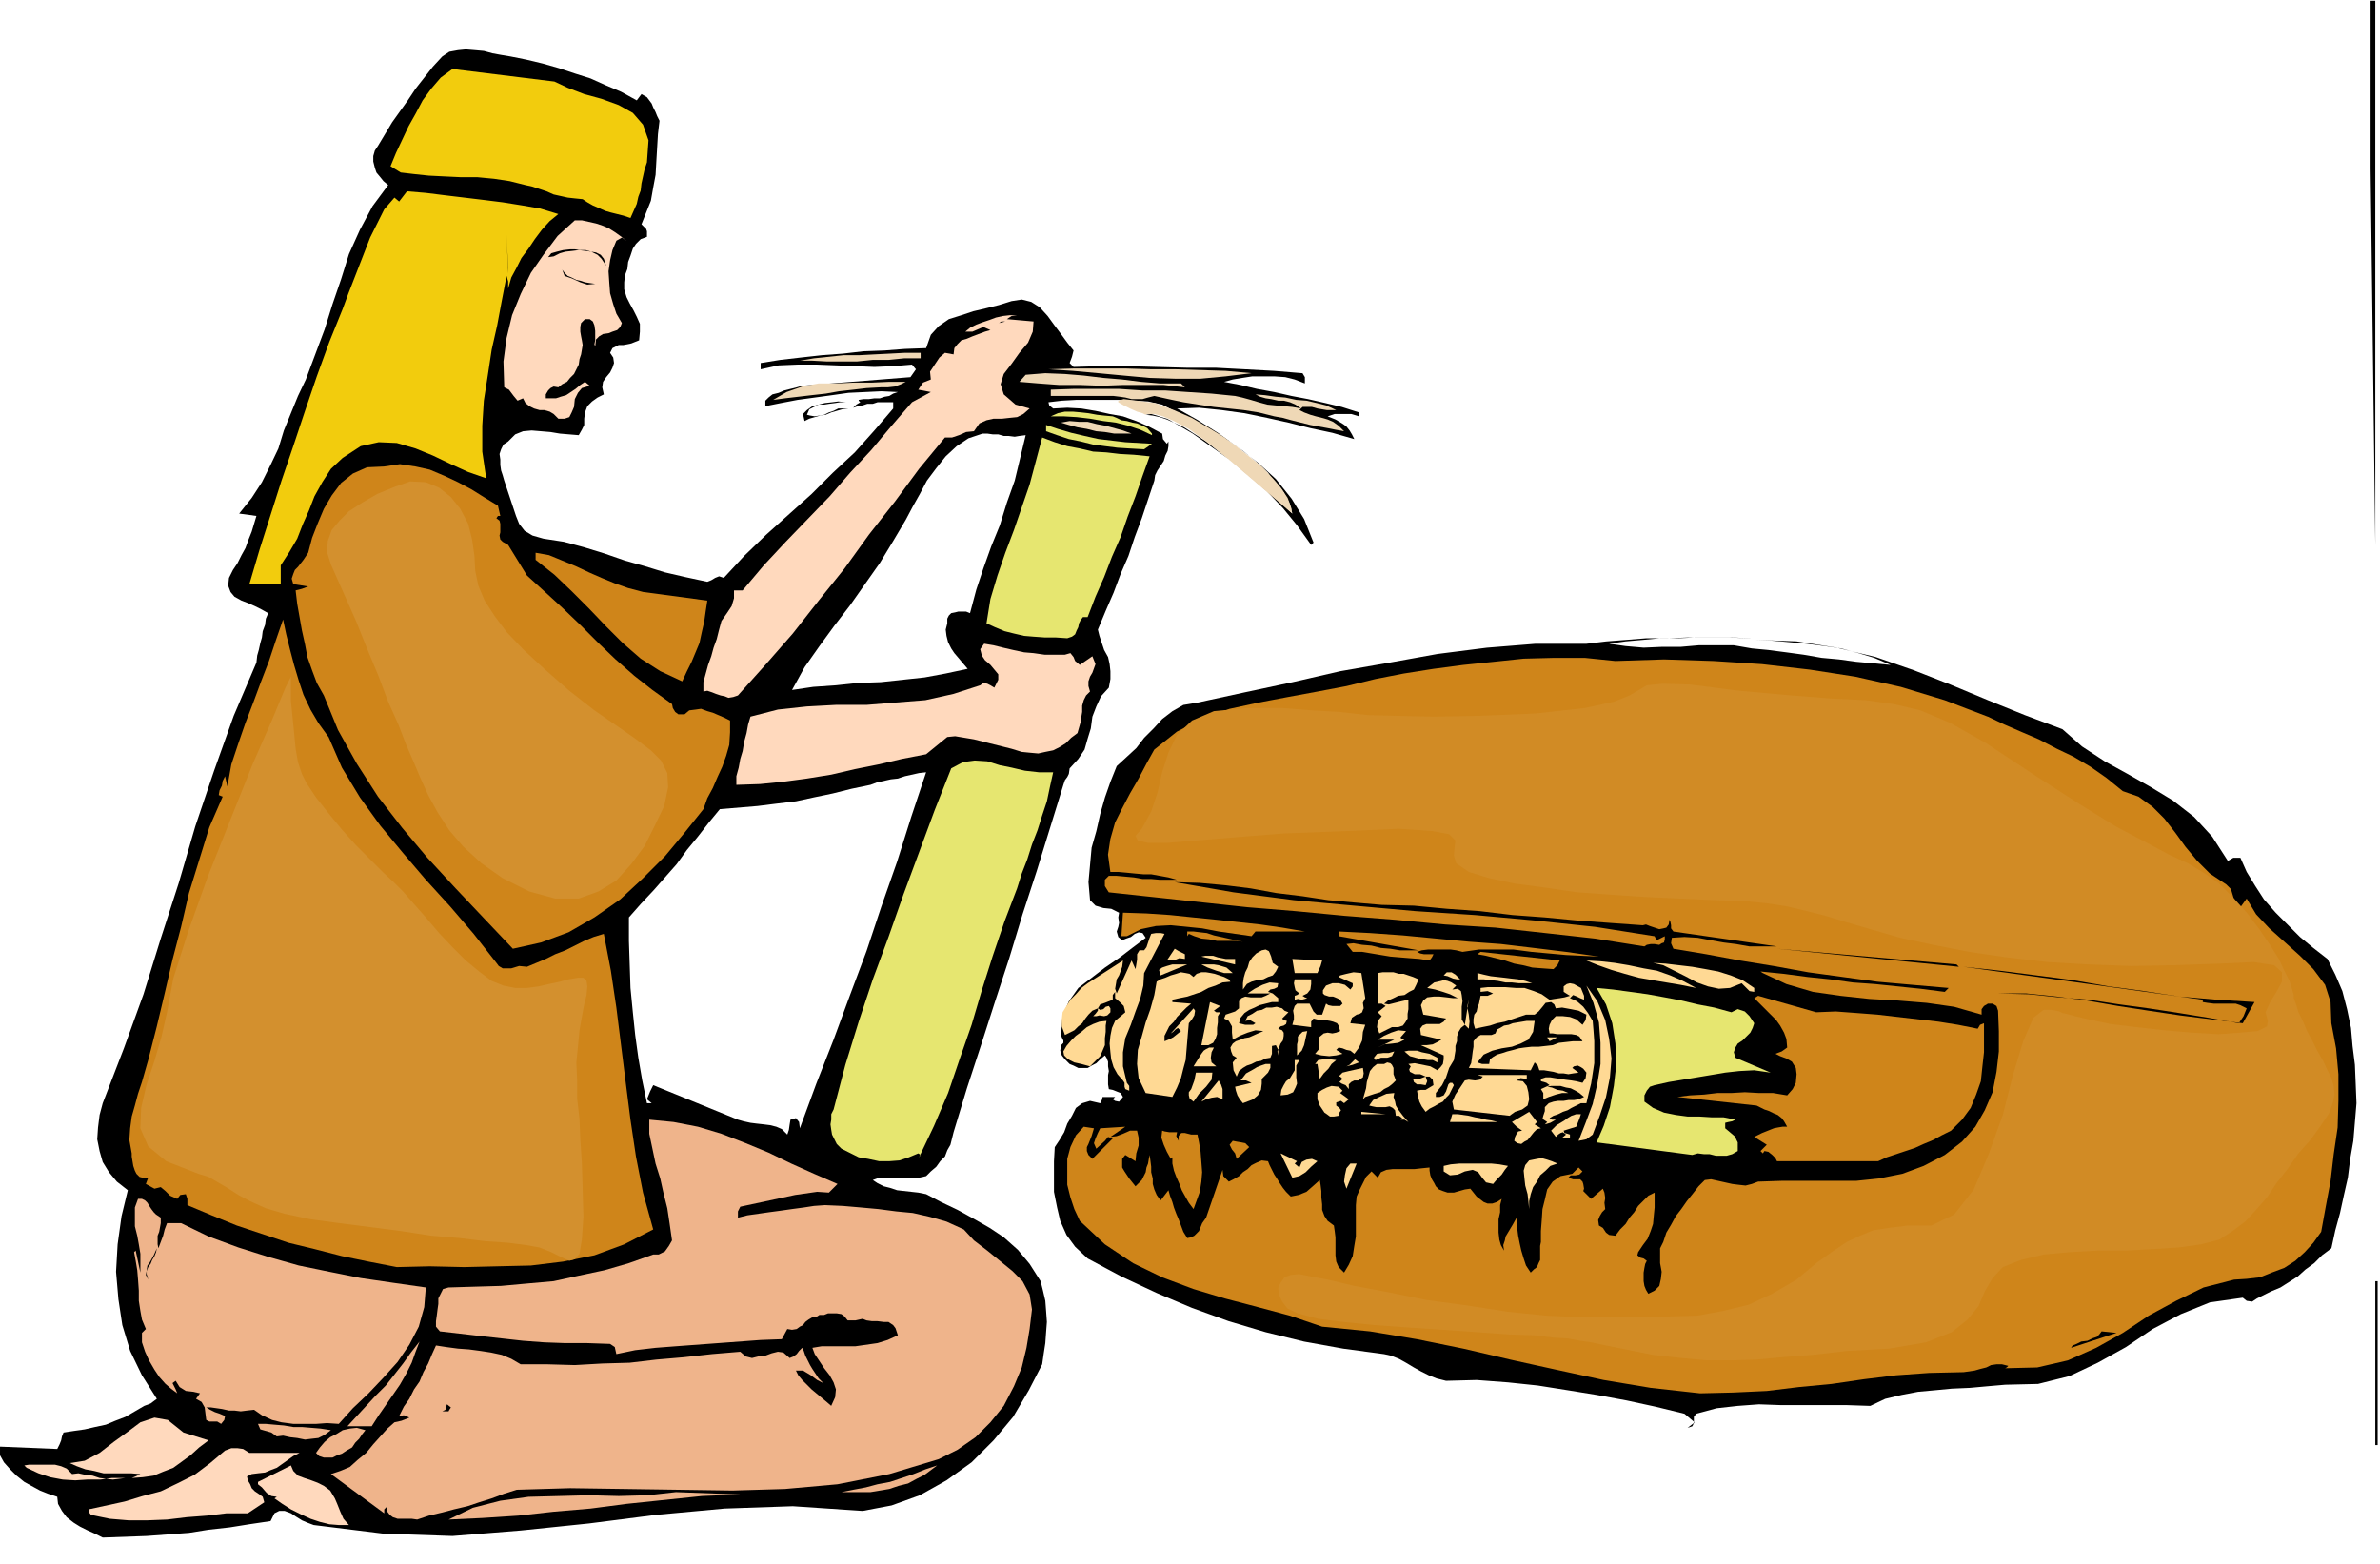
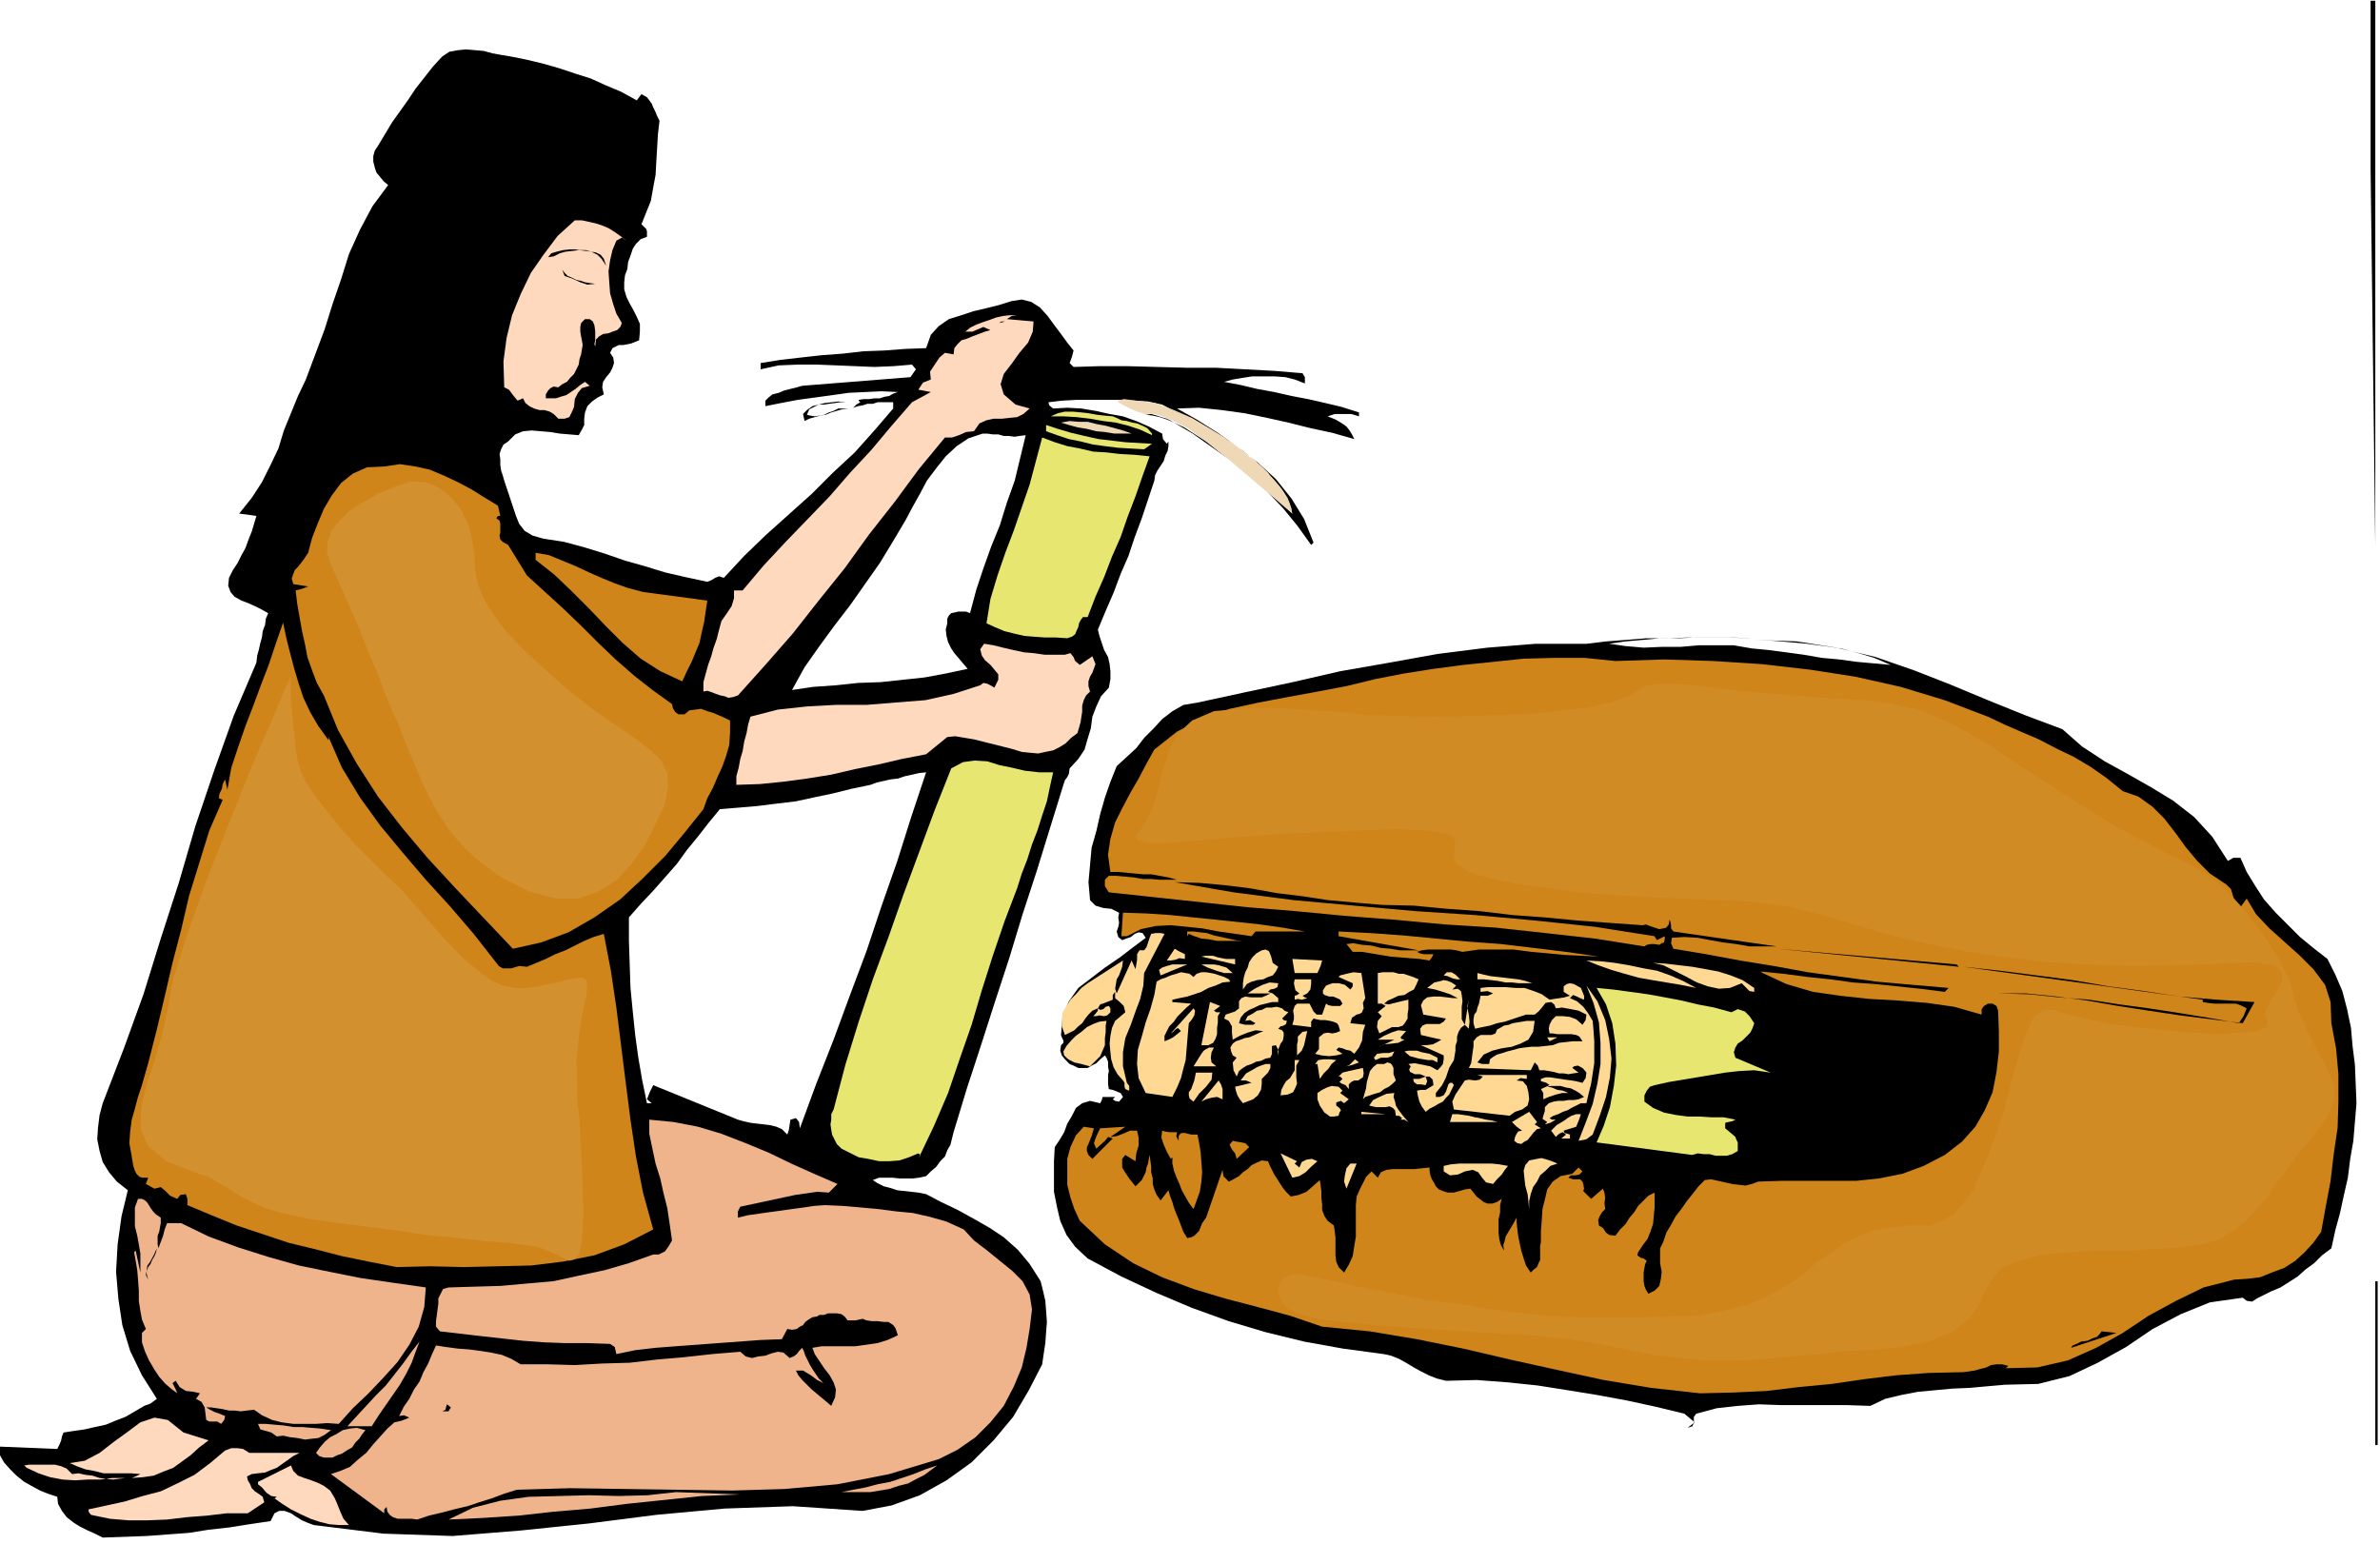
<svg xmlns="http://www.w3.org/2000/svg" fill-rule="evenodd" height="322.376" preserveAspectRatio="none" stroke-linecap="round" viewBox="0 0 3035 1995" width="490.455">
  <style>.brush1{fill:#000}.pen1{stroke:none}.brush3{fill:#ffd9bd}.brush4{fill:#efd8b6}.brush5{fill:#e6e670}.brush6{fill:#cf851a}.brush7{fill:#ffd994}.brush8{fill:#efb48b}</style>
  <path class="pen1 brush1" d="m1461 529 9 1 9 2 9 3 9 4-5-3-4-2-7-2-6-2-7-2-7 1zm-432 0 3-7 6-3 6-3h7l6-1 8-1 6-1h8l-10-1-8 1-9 1-8 2-8 2-7 5-5 5 2 9 6-3 7-2 7-2 7-1 7-3 7-2 7-2 8-1h-13l-6 3-6 2-6 3-6 1-6 1-6-1-4-1zm59-19h-2 2zm0 10h-3l-3 1 3-1h3zm0-10h7-7z" />
  <path class="pen1 brush1" d="M1733 531v-5l-22-7-21-5-22-5-21-4-22-5-22-4-21-5-21-4 11-3 12-2 13-2h28l14 1 12 3 13 5v-8l-3-5-36-3-37-2-38-2h-37l-38-1-37-1h-36l-33 1-5-5 3-8 2-8-8-10-8-11-9-12-8-11-10-11-11-7-12-3-13 2-16 5-16 4-17 4-15 5-16 5-13 9-10 11-6 17-27 1-26 2-27 1-26 3-27 2-27 3-26 3-25 4v8l23-5 24-1h25l25 1 24 1 24 1 24-1 24-2 5 6-7 10-138 11-7 2-8 2-8 2-7 3-8 2-5 4-4 4v7l20-4 21-4 22-3 22-3 21-3 21-1 21-1 21 1-6 2-5 3-6 1-6 2h-7l-7 1h-7l-6 1v1l2 2-5 3-4 4 6-2 6-1 6-2h7l6-2h20v8l-24 28-25 28-28 26-27 27-29 26-29 26-28 27-26 28-6-2-5 2-5 3-5 2-28-6-26-6-26-8-25-7-26-9-26-8-26-7-26-4-14-4-10-6-7-9-4-10-4-12-4-12-4-12-3-9-2-7-2-6-1-7v-7l-1-7 2-6 3-6 6-4 9-9 10-4 11-1 12 1 12 1 12 2 12 1 12 1 4-7 3-6v-8l1-8 3-8 6-6 7-5 8-4-2-9 1-7 4-6 5-6 3-6 2-6-1-7-4-6 3-6 4-2 4-2h6l10-2 10-4 1-11v-10l-4-9-4-8-5-9-4-8-3-10v-9l1-9 3-8 1-9 3-8 3-9 4-6 6-6 8-3v-7l-1-3-3-3-3-3 6-15 6-15 3-17 3-16 1-18 1-17 1-17 2-17-3-6-2-5-3-6-2-5-6-8-7-4-3 4-3 4-20-11-19-8-20-9-19-6-21-7-21-6-21-5-20-4-12-2-11-2-11-3-11-1-12-1-10 1-11 2-9 6-12 13-11 14-11 14-10 15-10 14-10 14-9 15-9 15-4 6-2 7v7l2 8 2 6 5 6 4 5 6 5-20 27-16 30-14 31-10 32-11 32-10 32-12 32-12 32-10 21-9 22-9 22-7 23-10 21-11 22-13 20-16 20 22 3-3 10-3 10-4 10-4 11-5 9-5 10-6 9-5 10-1 10 3 8 5 6 9 5 8 3 9 4 8 4 9 5-3 7-1 8-3 8-1 8-2 7-2 9-2 7-1 9-29 68-25 70-24 71-21 72-23 71-22 71-25 69-27 70-4 15-2 16-1 15 3 15 4 14 8 13 10 12 14 11-8 33-5 36-2 35 3 35 5 33 10 33 15 31 19 30-8 6-8 3-12 7-12 7-13 5-12 5-14 3-13 3-14 2-13 2-2 5-1 5-2 5-3 6-73-3v11l5 9 8 9 8 8 10 8 9 5 11 6 10 4 12 4 1 9 5 9 6 8 9 7 8 5 10 5 9 4 10 5 28-1 28-1 27-2 27-2 25-4 27-3 25-4 27-4 5-10 6-3h7l8 3 6 4 8 5 7 3 8 3 89 11 88 3 87-7 87-9 86-11 87-8 87-3 89 6 37-7 36-13 34-19 32-23 28-28 25-30 20-34 17-33 2-14 2-13 1-14 1-13-1-14-1-13-3-13-3-12-14-22-15-18-18-16-18-12-21-12-20-11-21-10-19-10-10-2-9-1-9-1-9-1-9-3-8-2-8-4-6-4 8-3h17l9 1h17l8-1 9-2 6-6 7-6 5-7 6-6 3-8 4-7 2-8 2-8 17-56 18-55 18-56 18-55 17-56 18-55 17-55 17-55 2-6 3-4 2-4 1-7 11-12 8-12 4-14 4-13 2-15 5-13 6-13 10-11 2-11v-10l-1-9-2-9-5-9-3-9-3-9-2-8 10-24 10-23 9-24 10-23 8-24 9-24 8-24 8-24 1-7 3-6 4-6 4-6 2-7 3-6 1-6v-6l-2 3-5-6-1-7-17-9-16-7-17-6-17-3-18-4-18-3-18-1-18 1-5-4-1-4 17-2 18-1h56l18 1 18 1 18 4 17 9 17 9 17 9 18 11 17 9 17 12 16 13 16 15 4 6 6 6 5 6 5 7 3 6 4 7 2 7 2 7-42-39-14-11-13-10-14-11-13-10-14-11-14-9-14-9-13-6 24 14 24 17 24 17 24 20 22 19 21 22 18 22 18 25 3-3-12-30-16-26-20-25-23-21-26-20-25-18-27-17-25-14 28-1 29 3 29 4 29 6 27 6 28 7 28 6 28 8-3-6-3-5-4-5-4-3-10-6-10-4 9-3h21l10 3zm-713 908-1-8-4-5-7 2-1 6-1 7-2 6-7-7-7-3-8-2-8-1-9-1-8-1-9-2-7-2-108-44-4 8-4 10 6 5h-6l-6-29-5-29-4-29-3-29-3-31-1-30-1-30v-30l15-17 16-17 15-17 15-17 13-18 14-17 14-18 14-17 24-2 24-2 24-3 25-3 23-5 24-5 24-6 24-5 8-3 9-2 9-2 9-1 9-3 9-2 9-2 9-1-19 57-18 57-20 57-19 57-21 56-21 57-22 56-21 57zm217-657-5-2h-10l-4 1-5 1-3 3-2 4v6l-2 8 1 8 2 8 4 8 4 6 6 7 5 6 6 7-28 6-27 5-28 3-28 3-29 1-28 3-29 2-27 4 16-29 19-27 19-26 20-26 19-27 19-27 17-28 16-27 9-17 9-16 9-17 12-16 12-15 14-13 15-10 18-6h6l7 1h7l7 2h6l8 1 6-1 8-1-7 29-7 29-10 28-9 29-11 27-10 28-9 27-8 30zm1792-87-6-480V1h6v694z" />
-   <path class="pen1" d="m707 104 17 8 21 8 22 6 22 8 18 10 13 15 7 20-2 28-3 9-2 9-2 9-1 9-3 8-2 9-4 9-4 9-9-3-8-2-8-2-7-2-9-4-7-3-7-4-6-4-10-1-9-1-9-2-9-2-9-4-9-3-9-3-9-2-20-5-20-3-21-2h-21l-21-1-20-1-19-2-17-2-13-8 7-17 8-17 8-17 9-16 9-17 11-15 12-14 15-11 130 16zm5 169-11 9-10 11-9 12-8 12-9 12-6 12-7 13-4 14v-9l-2-7-6 31-6 32-7 31-5 33-5 32-2 32v33l5 34-23-8-22-10-23-11-22-9-24-7-23-1-23 5-23 15-15 14-11 17-10 18-7 18-8 18-7 18-10 17-11 17v24h-40l13-44 14-44 14-44 15-44 15-45 15-44 16-44 17-42 7-19 7-18 7-18 7-18 7-18 9-18 9-18 13-15 6 5 10-13 24 2 24 3 25 3 25 3 24 3 25 4 23 4 23 7z" style="fill:#f2cc0d" />
  <path class="pen1 brush3" d="m799 307-6-4-7 4-5 12-3 13-2 14 1 15 1 13 4 14 4 12 7 12-2 5-4 4-6 2-5 2-7 1-5 3-4 4-1 9-1-3 1-5v-12l-1-7-2-5-4-3h-6l-5 5-1 5v6l1 6 1 5 1 6-1 6-1 6-2 6-1 7-3 6-3 6-5 5-4 5-6 3-5 4-6-1-4 2-3 3-3 5v5h13l6-2 7-2 6-4 6-4 6-5 6-4 6 5-10 3-5 6-4 8-1 10-3 7-3 6-6 2h-8l-6-6-5-3-7-2h-6l-7-2-6-3-5-4-3-6-7 3-5-6-6-8-6-3-1-33 4-30 7-29 11-27 13-27 16-23 18-24 22-20h9l9 2 9 2 9 3 7 3 8 5 7 5 8 6z" />
  <path class="pen1 brush1" d="m648 349-2-50 2 43v7zm125-10-6-9-5-5-8-4-7-1-9-1-8 1-9 1-7 2-8 4-7 1 4-5 7-2 8-2 9-1h6l7 1h7l7 2 6 1 6 3 4 5 3 9zm-14 23-10 1-9-3-11-5-9-3-3-8 3 4 4 4 5 2 6 3 5 1 6 2 6 1 7 1z" />
  <path class="pen1 brush3" d="m1297 402-7 1-6 4 34 3-1 13-6 14-11 13-10 14-10 13-4 13 4 13 15 13 18 5-8 7-8 4-10 1-9 1h-11l-9 2-9 4-7 10-10 1-9 4-9 3h-9l-33 40-31 42-33 42-31 43-33 41-33 42-35 40-35 39-6 2-6 1-5-2-5-1-6-2-5-2-6-2-5 1v-12l3-11 3-11 4-11 3-11 4-11 3-12 3-11 7-10 6-9 3-10v-10h11l27-32 28-30 28-29 28-29 26-30 27-29 26-31 26-30 24-13-16-3 6-9 10-4-1-10 6-9 6-9 7-6 11 2 1-8 4-5 5-5 7-2 7-3 8-3 8-3 7-2-9-4-7 3-7 3h-9l6-5 8-4 8-3 9-3 8-3 9-2 9-1h9z" />
  <path class="pen1 brush1" d="m1274 412 3-2h5l-8 2z" />
-   <path class="pen1 brush4" d="M1174 457h-21l-20 2h-20l-20 2h-39l-18-1h-16l18-3 19-2 19-2h20l19-1 20-1 19-1h20v7zm422 19-33 4-32 3h-33l-32-1-33-3-32-3-33-3-31-2 33-1h65l33 1h31l32 1 32 1 33 3zm-90 13 5 5-27-3h-53l-26 1-27-1h-27l-27-2-24-2 8-9 25-2 25 1 24 2 25 3 24 2 24 3 24 2h27zm-351-2-6 3-8 3-9 1h-9l-18 1-17 2-18 2-17 3-18 2-17 2-17 2-15 2 17-10 20-7 21-4h23l21-1h23l22-1h22zm420 18 9 2 11 3 10 3 11 3 10 1 11 1 11 1 11 2-7-5-7-3-8-2h-7l-9-2-7-1-7-2-6-3 12 1 14 2 12 1 14 3 13 1 13 3 12 3 13 6h-12l-6-1-6-1-7-2h-12l-4 4 6 3 8 3 7 2 8 2 7 2 7 3 7 5 7 7-11-2-10-2-11-2-11-2-12-3-12-3-11-3-11-2-20-5-19-3-19-2-19-2-20-3-19-3-19-4-18-4-8 2-7 2h-14l-8-2-7-1-8-1h-80v-8l29-1h58l30 2h29l29 2 30 2 30 3z" />
  <path class="pen1 brush5" d="M1469 553v2l-15-7-15-5-16-4-16-2-17-3-17-2-17-1h-16l9-4 9-2h10l11 1 9 1 11 2 9 1 11 1 5 2 6 3 7 1 7 2 6 1 7 3 6 3 6 7z" />
  <path class="pen1 brush4" d="M1443 553h-22l-12-2-11-1-12-3-12-2-11-3-10-3 11-2 12 1h11l12 3 11 2 11 3 11 3 11 4z" />
  <path class="pen1 brush5" d="m1469 566-10 7-18-1-16-1-16-2-15-2-16-4-15-3-15-5-14-5v-8l15 5 17 5 17 4 18 4 17 2 17 2 17 1 17 1zm-3 16-9 25-9 26-10 26-9 26-11 25-10 26-11 25-10 26h-6l-3 4-2 4-1 5-2 4-2 5-4 3-6 2-15-1h-14l-14-1-12-1-13-3-12-3-12-5-11-5 5-31 9-30 10-29 11-29 10-29 10-29 8-30 8-30 16 6 16 5 16 3 17 4 17 1 17 2 18 1 20 2z" />
  <path class="pen1 brush6" d="m635 645 3 13h-3l-2 3 4 3 1 4v11l-1 4 1 5 3 3 7 4 24 39 22 20 23 21 23 22 23 23 22 21 24 21 23 18 25 18 1 5 3 5 4 3h8l6-5 8-1 7-1 8 3 7 2 7 3 7 3 8 4v15l-1 16-4 14-5 14-6 13-6 14-7 13-5 14-24 30-25 30-28 28-29 27-33 23-33 19-35 13-36 8-37-39-36-38-36-39-32-38-31-40-27-42-24-43-18-44-9-16-6-16-6-17-3-16-4-18-3-17-3-17-2-17 8-2 8-3-19-3-2-7 2-6 2-5 4-4 7-9 6-9 5-19 7-18 8-19 10-17 12-16 15-12 18-8 22-1 20-3 20 3 18 4 19 8 17 8 17 9 16 10 18 11z" />
-   <path class="pen1 brush6" d="m820 755 82 11-2 13-2 14-3 13-3 14-5 12-5 12-6 12-6 13-28-13-25-16-23-20-21-21-22-23-22-22-22-21-24-19v-9l17 3 17 7 17 7 17 8 16 7 17 7 17 6 19 5zM419 940l17 39 23 38 26 36 29 35 29 34 31 34 30 35 29 37 3 4 5 3h11l10-3 10 1 12-5 12-5 12-6 13-5 12-6 12-6 12-5 13-4 9 47 7 47 6 48 6 48 6 47 7 47 9 46 13 47-37 19-38 14-40 8-41 5-43 1-42 1-44-1-42 1-36-7-34-7-35-9-33-8-33-11-33-11-32-13-31-13v-8l-2-6-7 1-4 5-9-4-6-6-6-5-8 2-11-6 3-8h-7l-4-1-4-4-2-4-2-6-1-6-1-6v-4l-3-17 1-15 2-15 4-14 4-15 5-15 4-14 4-14 11-43 10-42 10-43 11-42 10-43 13-42 13-42 17-39-5-2 1-6 3-6 1-6 3-6 3 13 5-28 9-27 9-26 10-26 10-27 10-26 9-27 9-26 4 19 5 20 5 19 6 20 6 18 9 19 10 17 13 18z" />
+   <path class="pen1 brush6" d="m820 755 82 11-2 13-2 14-3 13-3 14-5 12-5 12-6 12-6 13-28-13-25-16-23-20-21-21-22-23-22-22-22-21-24-19v-9l17 3 17 7 17 7 17 8 16 7 17 7 17 6 19 5zM419 940l17 39 23 38 26 36 29 35 29 34 31 34 30 35 29 37 3 4 5 3h11l10-3 10 1 12-5 12-5 12-6 13-5 12-6 12-6 12-5 13-4 9 47 7 47 6 48 6 48 6 47 7 47 9 46 13 47-37 19-38 14-40 8-41 5-43 1-42 1-44-1-42 1-36-7-34-7-35-9-33-8-33-11-33-11-32-13-31-13v-8l-2-6-7 1-4 5-9-4-6-6-6-5-8 2-11-6 3-8h-7l-4-1-4-4-2-4-2-6-1-6-1-6l-3-17 1-15 2-15 4-14 4-15 5-15 4-14 4-14 11-43 10-42 10-43 11-42 10-43 13-42 13-42 17-39-5-2 1-6 3-6 1-6 3-6 3 13 5-28 9-27 9-26 10-26 10-27 10-26 9-27 9-26 4 19 5 20 5 19 6 20 6 18 9 19 10 17 13 18z" />
  <path class="pen1 brush1" d="m2232 814-24-1h-46l-22 1h-23l-21 2-23 2-21 3 21 3 23 2 23-1h24l23-2h45l23 4 21 2 23 3 22 3 23 4 22 2 22 3 22 2 22 2-21-9-20-6-22-6-21-3-23-3-22-2-23-2-22-1 54 2 51 8 50 12 49 17 46 18 48 20 47 19 48 18 25 22 29 19 29 16 30 17 28 17 27 21 23 25 20 31 7-4h9l8 18 11 18 11 17 15 17 15 15 16 16 17 14 18 14 10 20 9 21 6 23 5 24 2 23 3 24 1 24 1 25-2 24-2 24-4 23-3 24-5 22-5 23-6 22-5 23-12 9-10 10-11 8-10 9-11 7-11 7-12 5-12 6-6 3-6 4-7-1-5-4-42 6-37 15-36 19-34 23-36 20-36 17-40 10-42 1-23 2-22 2-23 1-21 2-22 2-21 4-21 5-19 9-30-1h-84l-28-1-27 2-27 3-26 7-3 4v8l-2 4-6 2 9-7-13-11-37-9-37-8-38-7-37-6-38-6-38-4-40-3-39 1-12-3-10-4-10-5-9-5-10-6-9-5-10-4-9-2-52-7-50-9-49-12-47-14-47-17-45-19-45-21-43-23-16-15-11-15-8-18-4-17-4-20v-39l1-18 6-9 6-10 4-11 6-10 5-10 8-6 10-3 13 3 2-4 1-4h16l-3 3 3 2 5 1 5-6-3-5-5-2-5-2-5-1-1-6v-12l1-5-1-6v-6l-2-5-2-3-6 5-5 5-6 3-5 3h-12l-6-3-5-2-6-6-4-5-2-6 1-7 3-3v-3l-2-4-1-3 2-24 8-19 12-17 17-13 17-13 19-13 17-13 16-12-4-6-5-1-5 2-5 4-6 2-5 2-5-4-2-7 2-6 1-5-1-7 1-6-10-5-10-1-10-3-7-7-2-23 2-22 2-22 6-21 5-22 6-21 7-20 8-20 12-11 13-12 10-13 12-12 11-12 13-10 14-8 18-3 60-13 61-13 61-14 63-11 61-11 63-8 62-5h65l25-3 26-2 25-2h27l26-1h53l27 1z" />
  <path class="pen1 brush3" d="m1358 835 7-2 4 5 2 5 6 5 16-11 4 10-4 11-3 5-2 6v6l2 7-5 5-3 6-2 7v8l-1 6-1 7-2 7-2 7-8 6-7 7-8 5-8 4-10 2-9 2-11-1-10-1-13-4-12-3-12-3-12-3-12-3-12-2-12-2-10 1-27 22-31 6-30 7-30 6-30 7-31 5-30 4-30 3-30 1v-11l3-11 2-11 3-10 2-12 3-11 2-11 3-10 35-9 37-4 37-2h39l37-3 38-3 36-8 34-11 4-3 5 1 4 2 5 3 5-10v-7l-5-6-5-6-7-6-4-6-2-8 5-7 12 2 12 3 13 3 14 3 12 1 14 2h26z" />
  <path class="pen1 brush6" d="m2535 914 21 10 23 10 21 9 23 12 21 10 22 13 20 14 21 17 20 7 18 13 15 15 14 18 13 18 15 18 16 16 21 14 6 6 3 10 2 8 7 5 8-11 12 20 17 18 19 17 20 18 17 17 15 20 7 22 1 27 6 32 3 33v34l-1 34-5 34-4 34-6 32-6 33-10 14-11 12-12 11-14 9-16 6-15 6-17 2-16 1-39 10-35 17-35 19-33 22-34 19-36 16-39 9-41 1 2-1 2-2-8-2h-7l-7 1-6 3-8 2-7 2-7 1-7 1-44 1-42 3-41 5-41 6-42 4-41 5-43 2-42 1-63-7-60-10-60-13-59-13-60-14-59-12-60-10-61-6-41-14-41-11-42-11-40-12-40-15-37-18-36-24-32-30-7-15-5-15-4-16v-33l4-15 7-15 10-11 13 2-3 10-4 10-2 4v5l2 5 5 5 26-26-6-2-4 5-11 10-3-7 2-6 3-7 3-6 32-2-19 13 8-1 8-3 9-4h9l2 9v10l-3 10-1 10-13-8-4 5v11l3 5 6 9 8 10 8-8 5-10 1-6 2-5 1-6 1-5 1 7 1 8v7l2 8v7l2 7 3 7 5 7 10-13 2 7 3 8 2 7 3 8 3 7 3 8 3 8 5 8 5-1 4-2 3-3 3-3 4-10 5-7 21-61 1 8 7 7 6-3 7-4 5-5 6-4 5-5 6-3 7-3 8 1 2 5 3 6 3 6 4 6 3 5 4 6 4 5 6 6 10-2 10-4 8-7 9-8 1 6 1 8v8l1 9v7l3 8 4 6 8 6 1 7 1 8v23l1 8 3 7 7 7 6-10 5-11 2-13 2-12v-40l1-11 4-9 4-8 4-8 7-7 8 8 4-7 7-3 8-1h28l9-1 10-1v4l1 6 2 5 3 5 2 4 4 4 5 2 6 2h8l7-2 7-2 7-1 8 10 9 7 5 2h6l6-2 6-4-2 8v9l-2 9v17l1 9 2 7 4 7-1-7 2-6 1-5 3-5 6-10 5-9v6l1 9 1 8 2 10 2 9 3 10 3 9 6 9 4-4 4-3 2-5 2-4v-18l1-5v-14l1-13 1-15 3-12 3-13 7-10 10-7 15-3 8-8 5 5-4 4-5 1h-6l-3 3 6 2h9l3 3 1 3 1 6-1 3 3 3 3 3 4 4 15-13 2 5 1 7-1 6 1 8-4 4-3 5-2 5 1 7 5 3 4 6 4 3 8 1 6-8 7-7 5-8 6-7 5-8 6-6 7-7 8-4v19l-1 10-1 11-3 9-4 10-6 8-6 9-1 4 4 3 4 1 4 3-2 4-1 5-1 6v11l1 6 2 5 3 5 8-4 6-6 2-9 1-9-2-11v-19l4-8 4-12 6-10 6-11 7-9 7-10 8-10 7-9 8-8 8-1 9 2 9 2 9 2 8 1 9 1 8-2 8-3 30-1h95l29-3 30-6 27-10 27-14 22-17 17-19 12-21 10-23 5-26 3-26v-26l-1-26-2-6-5-3h-6l-5 3-3 4v7l-35-10-35-5-37-3-36-2-37-4-35-5-34-10-30-14-3-2 30 3 30 4 29 3 29 4 28 2 29 3 29 3 31 4 5-5-46-4-45-4-44-6-44-6-44-8-43-7-43-8-42-7-3-7 1-7 16-1 17 1 16 3 17 3 16 2 17 3h35l-132-19-3-4v-4l-1-5-1-2-1 6-3 4-4 1-5 1-6-2-6-2-5-2-4 1-42-3-41-3-42-4-41-3-42-5-42-3-42-4-41-1-35-3-33-3-33-5-33-4-33-6-32-4-33-3-32-1 75 13 77 10 77 7 78 7 76 5 77 7 76 8 76 12 1 2 2 3 10-5v4l-1 4-3 1-3 2-6-1h-5l-5 1-3 2-63-10-63-7-64-7-64-4-64-6-64-5-63-6-61-5-177-19-5-8v-8l5-5h10l11 1 11 1 11 2h11l11 1h22l-11-3-11-2-11-2h-10l-11-1-10-1-11-1h-10l-3-22 3-20 6-21 9-18 10-19 11-19 10-19 10-18 29-23 33-17 34-12 37-8 37-7 38-7 37-7 37-9 36-7 38-6 38-5 39-4 38-4 39-1h39l39 4 62-2 63 2 62 4 61 7 58 9 58 13 56 17 55 21z" />
  <path class="pen1 brush5" d="m1343 985-4 18-4 19-6 18-6 19-7 18-6 19-7 18-6 19-16 42-15 44-14 44-13 44-15 43-15 44-18 42-20 42 1-2 2-3-3-2-12 5-12 4-13 1h-13l-14-3-12-2-12-6-10-5-6-6-3-6-3-6-1-6-1-7 1-6v-7l3-6 15-57 17-55 18-54 20-54 19-54 20-54 20-54 21-53 15-8 15-2 16 1 16 5 15 3 17 4 18 2h18z" />
  <path class="pen1 brush1" d="m287 1003-3 11 3-11z" />
  <path class="pen1 brush6" d="M1664 1188h-63l-5 6-21-3-21-3-21-4-20-2-20-2-19 1-19 4-18 9h-7l2-30 30 1 30 2 29 3 30 3 28 3 28 3 28 4 29 5z" />
  <path class="pen1 brush7" d="m1459 1241-1 16-4 17-6 16-6 17-7 17-3 18v18l5 21 3 4v6l-5-2-1-3v-5l-2-3-7-8-5-9-3-10-1-9-1-11 1-10 2-10 4-9 6-5 7-6-2-8-5-5-6-5v-8l-3 4v6l-5 2-5 2-6 2-3 5 3 2 4-1 3-3 4-1 2 3v5l-4 4-4 1-6-1-4 1h-4l3-3 3-4v-3l-7 3-5 5-4 5-4 6-5 4-5 5-6 3-6 3-4-11v-9l1-9 5-8 5-8 7-7 7-8 8-6 45-29-1 8-4 11-3 5-1 6-1 6 2 6 19-42 5 11 1-6 1-6v-7l3-5h6l3-4 2-6 2-6 2-5 6-1h6l5 1-26 50z" />
  <path class="pen1 brush6" d="m1585 1201-8-1h-25l-10-2-10-1-9-3-7-3-2 3v-6h8l8 1 9 1 9 3 9 2 9 2 9 2 10 2zm454 19-21-1-21-1-22-2-22-2-23-3h-44l-21 3-8-2-7-1h-29l-8 1-6 2 4 2 5 1h12l-2 4-3 4-13-2-13-1-12-1-12-1-12-2-12-2-12-2h-12l-4-5-4-5 9-1 11 2 12 1 12 3 12 1 12 2h24l-102-18v-6l40 2 42 3 42 4 42 4 41 3 42 5 41 5 42 6z" />
  <path class="pen1 brush7" d="M1511 1217v6l-7-1-5 2-6 1h-5l10-15 5 3 8 4z" />
  <path class="pen1 brush1" d="m2498 1233-232-23 229 20 3 3z" />
  <path class="pen1 brush7" d="m1630 1233-3 6-4 5-6 2-6 3-8 1-7 2-6 3-5 7v-8l1-7 2-7 3-6 2-7 4-6 5-5 7-4 5-1 4 2 1 2 2 5 2 8 7 5z" />
-   <path class="pen1 brush6" d="m1989 1225-3 6-5 5-14-1-13-1-12-3-11-2-12-4-12-3-12-3-11-2 4-3 101 11z" />
  <path class="pen1 brush7" d="M1575 1223v7l-43-10 5-1h10l6 2 5 1 5 1h12zm111 2-2 7-4 9h-29l-3-18 38 2zm477 35-20-4-18-3-18-3-17-3-18-5-17-5-17-6-15-6 18 1 18 2 18 3 19 4 17 3 17 6 16 7 17 9zm74 0v5l-6-1-3-3-4-4-3-3-15 6-14 1-14-3-14-5-15-8-14-7-14-7-13-3 16 1 17 2 17 2 17 3 16 3 16 5 15 6 15 10zm-757-16-2-7 4-3 6-2 7-2h19l-34 14zm92-3h-11l-10-3-11-4-8-4h16l6 1 10 3 8 7z" />
  <path class="pen1 brush1" d="m2875 1278-15 27-40-5-40-5-40-6-39-6-40-7-38-5-39-4h-36l39 1 39 4 38 3 39 6 37 5 39 6 37 6 39 7 6-9 4-10-8-4-6-2h-28l-8-1-6-1v-3l-305-42 46 5 47 6 46 6 46 8 45 6 46 7 47 4 48 3z" />
  <path class="pen1 brush7" d="m1567 1249 2 3-10 1-9 4-9 3-9 5-9 3-9 3-10 2-9 2v3l24 2-6 5-6 6-6 6-4 6-6 6-3 6-3 6v7l5-2 6-3 5-4 5-4-4-4-3 2-3 3-3 2 29-32 2 3-1 6-3 5-4 5-1 11-1 12-1 12-1 12-3 11-3 12-5 12-6 12-34-5-9-19-2-18 1-18 5-17 5-18 6-17 5-18 3-17 5-3 6-2 7-3 7-2 6-2 6 1 5 1 5 4 4-4 6-2h6l6 1 5 1 6 2 6 2 6 3zm295 0h-4l-5-1-7-3-5-1 4-4h6l5 3 6 6zm-121 24-3 6 1 7-1 2-1 3-3 2-4 1-6 4-2 7 19 2-3 9-1 11-4 9-6 8-5-4-5-1-5-2-5-1-3 3 8 5-8 2-9 1-10-1-8-2 5-6v-15l6-5 5-1 6 1 5-1 5-2-2-7-2-3-5-2-4-1-6-1h-6l-5-1-4-1-3 4v7l-24-3 2-7v-5l-1-6 2-6 3-3h16l2 4 3 6 4 4h7l5-14 3 2 5 1h10l3-3-3-5-4-2-5-2h-5l-6-2-2-2v-4l4-6 8-3h8l8 2 7 6 3-4v-4l-18-8 2-2 8-2 9-2 10 1 5 32zm68-24-3 7-3 6-6 3-6 4-8 1-6 3-7 3-5 4 6 1 8-2 8-2 9-2v12l-1 6v6l-3 5-3 4-6 2h-8l-16 8-3-8 1-8 5-6-5-5 10-8-5-3h-5v-39l6-1h14l7 2h6l6 2 6 2 7 3zm145 5h-17l-9-1h-8l-10-2-9-1-9-1h-8v-8l8 2 9 2 9 1 9 1 8 1 9 1 9 2 9 3z" />
  <path class="pen1 brush7" d="M1672 1249v6l-1 7-4 5-6 3 3 2 3 1-3 1-4 1-5-1-4 1v-5l3-1 3-2-5-4-1-4-1-5 1-5h21zm185 8-5 5 7-1 4 3 1 5 1 8-1 7v16l4 7 5-32-2 9 2 10 1 9-1 9-5-5-5 4-3 5-2 6v6l-2 6v6l-1 6-1 6-3 5-3 5-2 6-2 6-5 10-8 10v5h5l5-2 3-5 2-6 1-3 2-2h3l2 3-3 6-3 6-4 4-4 5-6 3-5 3-6 3-5 4-5-7-3-6-2-8-1-6 5-1h6l5-3 5-3-1-7-4-4h-5l1 3 1 3-2 5-6-1h-5l-4-3-1-4h8l8-3-7-3h-7l-4-2-2-1-1-3 2-4-3-3 8-1 10 2 10 2 9 5 4-4 3-4 1-6v-5l-29-13h7l8-1 6-3 5-3-26-6-1-8 3-4 5-2h17l5-3 3-4-29-5-3-12 3-6 5-4 8-1h8l9 1 8 1h6l-10-5-9-3-10-3-10-2 9-7 9-2 3-1 5 1 5 2 6 4zm-227-3-1 5-4 2-5 1-3 3 6 2 7 6v5h-8l-8 2-8 2-6 3-7 3-6 4-5 6-2 7 8 2h10l3-2-7-4-6 1 3-6 6-3 6-4 6-1 6-3h7l6-1 7 2 3 3 5 2-8 8 2 2 4 1-1 4-3 2-4 1-3 3 5 2 2 3v4l-1 6-3 4-2 5-2 5 1 5v-7l-3-6-5 1v10l-2 5-6 1-6 3-6 1-6 3-6 2-5 3-5 4-3 7-4-8-1-10 5-6-5-3-2-5-1-5 3-5 4-3 6-2 5-2 6-1 9-4 9-4-10-1-10 3-10 4-9 5-1-9v-8l-4-7-6-3 2-5 6-2 6-2 5-4v-9l3-4 5-2 7 1h14l5-2 6-3h-29l9-6 10-5 9-3 11 1zm390 16v5l-5-2-4-2-5-2-4 4 9 4 8 7 6 8 6 10 1 12 1 14v28l-2 13-2 13-3 12-3 13h-7l-6 3-6 3-5 3-6 2-6 3-6 2-5 3 3 2h5l-7 4-7 2 3-3-6-4 1-4 2-6v-5l5-5 6-2 6-1h7l6-1h7l6-1 7-3-6-5-5-3-6-3-6-1-7-2h-12l-5 1 6 1 7 3 7 1 7 3h-8l-8 2-9 3-7 3v-8l-3-5 11-5-4-3-3-1-4-1v-3l6-2h6l6 1 7 1 6 1 8 1 6 1 8 2 4-6 1-7-4-5-3-2-4-2-5 1-2 2 8 6-7 1-6 1-6-1h-6l-7-2-6-1-6-1h-6l-2-6-4-4-5 10-79-3 3-6 1-7 1-8 1-6v-7l4-5 5-3h14l5-2 2-5 4-2 5-3 6-1 5-2 6-1 6-1 6-1h10l-2 14-6 10-10 5-11 4-13 2-12 3-11 5-8 10 6 2h9l1-6 4-3 5-3 7-2 6-2 8-2 7-2 7-1 9-1h9l9-1 9-1 8-3 9-1 9-1h12l-4-6-4-2-6-1h-18l-6-1h-4l-1-6 1-5 3-6 5-5h9l9 1 8 3 8 7 4-6 1-7-10-5-10-2-11-2-8 1-2-5-4-3-7 1-4 5-5 6-5 4h-11l-9 3-9 3-9 3-10 2-9 3-10 2-9 2-2-7v-5l1-6 3-4 1-5 2-5 1-5 1-5h9l7-3-7-3-9 1v-5l9-1h23l13 1h11l12 4 10 4 10 7 6-1 7-1 6-1 7-2-8-5v-7l4-3 4-1 5 1 9 5 4 10z" />
  <path class="pen1 brush7" d="m2031 1447-8 6-10 2 9-23 9-24 6-26 4-25v-27l-2-26-7-25-9-22 14 20 10 24 5 24 3 25-2 24-5 25-8 24-9 24z" />
  <path class="pen1 brush5" d="m2208 1291 8-4 9 3 6 6 6 9-2 6-3 6-5 5-5 5-6 4-3 5-2 6 2 7 45 19-21-3-19 1-18 2-18 3-18 3-18 3-18 3-18 4-6 2-4 5-3 6v8l11 8 14 6 15 3 15 2h15l16 1h15l15 3-4 2-5 1-4 1v7l6 5 7 6 1 3 2 4v11l-7 4-7 2h-14l-8-2h-7l-8-1-7 2-122-16 9-21 8-24 5-27 3-26-1-28-4-26-8-24-12-21 21 2 22 3 22 3 22 4 21 4 21 5 21 4 22 6z" />
  <path class="pen1 brush1" d="M2514 1265h27-27z" />
-   <path class="pen1 brush6" d="m2316 1291 25-1 27 2 26 2 26 3 26 3 26 3 25 4 25 5 3-5 5-2v37l-2 18-2 19-6 17-7 17-11 15-14 14-12 6-11 6-12 5-11 5-12 4-12 4-12 4-11 5h-129l-2-4-4-4-5-4-5-1-2 3-3-3 8-8-16-10 10-5 10-4 5-2 5-1 6-1h6l-4-7-3-4-5-4-5-2-6-3-6-2-6-3-4-2-101-11 16-2 18-1 17-2h18l17-1 18 1h18l18 3 7-8 4-8 1-11-1-8-5-8-7-4-8-3-6-3 8-3 7-5-1-11-3-8-5-9-5-7-8-8-7-7-7-7-6-6 5-3 74 21z" />
  <path class="pen1 brush7" d="m1548 1289 3 2h5l-3 5v8l-1 7v8l-2 6-3 5-6 3h-9l11-55 13 5-8 6zm-137 13-1 6v8l-1 8v9l-3 7-3 7-6 6-7 7-11-3-9-2-6-3-3-2-4-4-1-5 4-7 6-7 6-6 7-5 7-6 8-4 8-3 9-1zm256 13-2 9-2 9-3 7-6 6v-14l1-4v-6l3-3 3-3 6-1zm119 8 1 2 4 1-8 4-8 1-10 1-8 4 21-10h-21l8-5 9-4 9-3 10 1-7 8zm190 5-3-5h13l-10 5zm-425 32h-29l5-8 5-8 3-4 3-2 4-2h6l-3 6-1 7 1 6 6 5zm227-19-3 6-6 2h-8l-7 3-2-3 4-5 8-1h7l7-2zm55 8v6l-6-3h-6l-6-1-6-1-11-3-7-6 5-1h11l6 2 10 2 10 5zm-176 3-4 7v15l1 8-2 5-3 6-7 3-9 1 1-7 3-6 3-5 5-4 3-5 3-5v-13h6zm47 0-6 5-4 6-6 6-5 7-3-19h-3l4-5 7-1h8l8 1zm29 3-8 3-8 2 4-2 4-4 3-3 5 4z" />
  <path class="pen1 brush1" d="M1904 1352h11-11z" />
  <path class="pen1 brush7" d="M1620 1357v5l-3 6-4 4-4 4v6l-1 8-4 7-6 5-13 5-4-5-3-5-2-6-1-5 21-5-7-3h-7l7-9 9-5 5-3 5-2 6-2h6zm160 21-4 4-5 4-6 3-5 4-7 2-6 2-6 2-3 3 2-7 2-7 1-8 2-7 2-7 4-5 5-4h9l4-2 4 1 2 2 2 4v8l3 8z" />
  <path class="pen1 brush1" d="m1989 1357 16 3-16-3z" />
  <path class="pen1 brush7" d="m1738 1362 1 7-1 5-3 2-3 2h-5l-4 2-3 3v6l-4-5-5-2-3-2 4-4-3-3h-2l5-5 8-2 9-2 9-2zm-192 6-1 9-7 9-9 9-7 10-5-4-1-4v-4l3-4 4-11 2-10h21zm401 8-8-1-5 3 8 1 5 6 2 8 1 9-2 8-7 5-9 3-7 5-71-8-2-10 4-9 6-9 6-9 5-1 8 1 6-1 4-4-7-2h63v5zm-40 0h16-16zm-348 26-7-3-7 1-7 2-6 3 22-27 3 5 2 6v13zm153-11-3 3 11 8-6 5-4-3-3 1-3 1v4l4 3 2 3-2 3-1 4-6 1h-5l-4-3-3-2-6-9-3-8v-8l6-4 6-3 6-2 9 1 5 5zm84 40-5-3h-5l2-2-4-3h-4l-1-7-3-3-4-2-5 1h-12l-5-1-4-1 5-7 8-4 9-4 10-1-1 5 2 6 1 5 3 5 6 8 7 8zm-60-10v-3l31 3h-31zm221 13 8 5-5 1-4 4-4 5-4 5-4 2-4 3-5-1-4-3 1-5 2-4 2-3 5-1-7-5-6-6 22-13 10 13-3 3zm-47-3h-61l3-10h7l7 1 7 1 8 2 6 1 8 2 7 1 8 2zm106-10-2 6-4 10-16 5 1 3 4 1 3 1v5h-11l6-5-4-3-3 1-3 2-3 3-6-8 7-7 10-6 4-3 5-3 6-2h6z" />
  <path class="pen1 brush8" d="m1068 1510-11 11-15-1-14 2-14 2-14 3-14 3-14 3-14 3-14 3-3 6v8l12-3 14-2 14-2 15-2 14-2 15-2 13-2 14-1 23 1 23 2 22 2 23 3 21 2 22 5 21 6 22 10 13 14 17 13 16 13 16 13 13 13 9 17 3 19-3 25-4 24-6 25-10 24-13 25-17 21-19 19-23 16-24 12-63 19-66 13-67 6-67 2-69-1-69-1-69-1-68 2-16 5-16 6-16 5-15 5-17 4-15 4-17 4-15 5-7-1h-18l-6-2-4-3-3-4-1-6-3 3v5l-68-50 12-4 12-5 10-9 11-9 9-11 9-10 9-10 9-8 9-2 10-4-7-3-6 1 6-12 7-10 6-12 7-10 5-12 6-11 5-12 5-11 13 2 15 2 14 1 15 2 13 2 14 3 12 5 12 7h34l35 1 35-2 35-1 34-4 35-3 36-4 36-3 7 6 8 2 8-2 9-1 8-3 8-2 7 1 8 7 5-2 4-3 3-4 4-4 2 4 2 6 3 6 3 6 3 5 4 6 4 6 6 6-8-4-8-6-10-6h-9l3 6 5 6 6 6 6 6 6 5 6 5 6 5 7 6 5-11 1-10-3-9-5-9-7-9-6-9-6-9-3-8 12-2h43l14-2 14-2 13-4 13-6-3-9-3-4-6-4h-6l-8-1h-7l-7-1-5-2-9 2h-10l-4-5-4-3-6-1h-11l-5 2h-6l-3 2-6 1-5 3-4 3-3 4-4 2-4 3-6 1-6-1-7 13-27 1-27 2-27 2-27 2-27 2-26 2-26 3-24 5-2-9-6-4-29-1h-28l-27-1-27-2-27-3-27-3-26-3-26-3-5-6v-7l1-7 1-8 1-7v-7l3-6 3-6 7-2 33-1 34-1 33-3 34-3 32-7 33-7 31-9 31-11h7l8-4 5-7 4-7-3-21-3-20-5-20-4-18-6-19-4-19-4-19v-18l31 3 31 6 30 9 31 12 29 12 29 14 29 13 30 13z" />
  <path class="pen1 brush6" d="m1501 1444-1 5 3 6v-6l2-3 2-1h4l8 2h8l2 10 2 12 1 13 1 13-1 12-2 13-4 11-4 11-6-8-4-7-5-9-3-8-4-9-3-8-2-9v-8l-2 2-5-9-4-9-3-9 1-9 3 1 6 1h10zm92 19-16 15-2-7-4-5-3-6 4-5 5 1 6 1 5 1 5 5z" />
  <path class="pen1 brush7" d="m1651 1484 6 5 3-7 6-3 7-1 7 3-8 7-7 7-8 5-9 2-15-31 21 10-3 3zm335 0-9 3-6 6-7 6-4 8-5 7-3 9-2 9v10l-1-10-1-9-3-11-1-9-1-10 2-7 5-6 10-2 6-1 7 2 6 2 7 3zm-269 32-3-9 1-8 2-9 5-6h8l-13 32zm206-29-4 5-4 6-6 6-5 6-9-2-5-6-5-7-7-3-10 2-9 4-10 1-8-5v-7l9-2 11-1h41l10 1 11 2z" />
  <path class="pen1 brush8" d="M205 1553v7l-2 11-2 5v11l1 5 3-8 3-8 2-8 3-8h18l35 17 38 14 38 12 39 11 39 8 40 8 41 6 42 6-2 25-7 25-12 23-15 22-18 20-19 20-20 19-18 20-15-1-14 1h-29l-15-2-12-3-13-6-10-7-9 1-8 1-8-1h-7l-9-2-7-1-7-1h-6l5 3 6 3 6 2 7 3-1 5-4 5-5-3h-10l-4-2-1-8-1-8-4-7-7-4 5-7-9-2-9-1-8-5-5-8-4 3 2 4 2 4 2 5-8-6-7-6-8-9-6-9-7-12-5-11-4-12v-12l5-5-5-12-2-11-2-13v-13l-1-14-1-12-2-12-2-11 2-2 6 28v-24l-2-12-2-11-3-12v-24l4-11h5l4 2 3 3 3 5 2 3 3 4 3 3 6 4z" />
  <path class="pen1 brush1" d="m189 1632-2-7v-5l1-6 3-4 5-9 4-9-1 5-2 5-3 5-2 5-3 4-2 5-1 5 3 6zm2840 2h3v209h-3v-209zm-359 64-13 5 13-5zm-29 21 2-3 5-2 6-3 8-1 6-3 6-2 3-3 3-4 19 2-58 19z" />
  <path class="pen1 brush8" d="M474 1819h-31l12-13 12-13 12-13 13-13 11-14 11-14 10-14 11-14-5 13-5 14-7 14-8 14-9 13-9 13-9 13-9 14z" />
  <path class="pen1 brush1" d="m575 1795-2 3-1 2h-8l4-2 1-4 1-3 5 4z" />
  <path class="pen1 brush3" d="m266 1837-12 9-11 10-11 8-11 8-13 5-12 5-14 2-14 1 5-2 6-3-12-1h-35l-12-3-11-2-11-4-9-4 19-3 19-10 18-14 18-13 16-12 18-6 17 3 20 16 32 10z" />
  <path class="pen1 brush8" d="m422 1824-8 6-8 4-9 1-8 1-10-2-9-1-9-2-8 1-7-5-7-2-7-2-3-7h10l11 1 12 1 12 2h11l12 1 12 1 13 2zm44 0-4 5-4 6-5 5-4 6-7 4-6 4-6 2-6 3h-11l-6-2-4-4 5-7 6-7 7-6 8-4 8-5 9-2 9-1 11 3z" />
  <path class="pen1 brush3" d="m382 1853-8 4-7 5-7 5-7 5-8 3-7 3-9 1-8 1-6 3 1 5 3 5 2 5 4 4 6 4 4 3 2 7-21 14h-27l-25 3-26 2-25 3-25 1h-24l-24-2-24-5-3-4v-3l23-5 23-5 23-7 23-6 21-10 22-11 20-15 19-16 8-3h8l7 1 8 5h64zm-290 27 8-1 9 2 9 1 9 3 8 1 9 1 8-1 8-1h-17l-15 2h-17l-15 1-16-1-16-3-15-5-15-7-3-3 6-1h33l8 2 7 3 7 7z" />
  <path class="pen1 brush3" d="m427 1911 3 7 4 10 4 9 7 8h-13l-12-1-12-3-12-4-13-6-12-6-11-7-10-7 3-2-7-1-6-4-6-7-5-4v-3l42-21 3 7 6 6 8 3 9 3 8 3 8 4 8 6 6 10z" />
  <path class="pen1 brush8" d="M1110 1903h-37l15-3 16-3 15-4 16-3 15-5 15-5 15-6 15-5-8 6-8 6-10 5-11 6-12 3-12 4-12 2-12 2zm-166 3-49 2-48 5-48 5-46 6-47 4-45 5-46 3-43 2 31-15 35-9 36-5 39-1 38-1 38 1 37-1 36-4 82 3z" />
  <path class="pen1" d="m253 1497 13 4 12 7 12 7 14 9 15 8 20 9 24 7 33 7 37 5 39 5 39 5 39 6 36 3 33 4 29 2 23 3 17 3 15 6 12 6 11 5 7-2 6-7 3-18 2-29-1-36-1-33-2-30-1-26-3-26v-23l-1-23 2-20 2-21 3-17 3-16 3-12 1-11-1-7-4-4h-7l-12 2-11 3-14 3-13 3-15 2h-15l-15-3-15-6-16-12-17-14-17-17-17-18-17-20-15-17-14-16-11-11-14-13-16-16-19-19-18-20-18-22-15-19-12-18-6-12-5-15-3-17-2-21-2-20-2-20v-31l-7 14-17 41-25 57-28 70-29 73-25 70-19 60-8 43-7 31-9 31-10 30-7 30-1 26 10 23 23 19 41 16zm169-777 16 36 16 36 14 35 15 36 12 32 13 29 10 26 10 23 8 19 10 22 12 22 15 23 18 21 23 21 27 19 34 17 33 9h30l25-9 23-14 19-21 17-23 13-26 12-25 5-24-1-18-8-16-13-13-20-15-23-16-29-20-32-25-32-28-26-24-22-23-15-20-13-20-8-19-4-19-1-19-3-21-5-20-10-19-12-15-15-12-17-7-20-1-20 7-22 9-19 11-17 11-12 12-10 12-5 14-1 14 5 16z" style="fill:#d3902e" />
  <path class="pen1" style="fill:#d18b25" d="m1456 1057 12-22 8-24 6-26 8-25 11-23 19-18 28-12 43-4h44l38 3 35 2 36 4 38 1 46 1 57-1 73-3 63-7 37-8 20-8 12-7 10-6 20-2 35 1 63 8 67 6 52 4 42 2 36 5 34 8 38 16 46 26 59 39 59 38 47 29 38 20 30 16 24 11 20 12 19 13 19 19 18 20 15 20 13 19 12 19 7 15 7 14 3 10 2 7v4l3 8 3 10 6 12 5 12 7 13 6 12 8 14 5 11 5 10 3 10 1 11-2 10-5 14-10 15-13 18-16 18-14 20-14 18-12 18-14 16-14 15-16 12-17 11-23 6-29 4-32 2-35 2h-36l-36 2-33 3-29 7-23 9-13 14-10 17-8 19-14 17-20 16-33 13-47 8-54 3-44 5-39 3-32 3-32 1h-31l-33-3-36-4-35-7-25-5-19-4-14-2-16-3-18-1-24-3-32-1-42-3-43-3-45-3-42-3-40-4-32-4-26-7-13-6-7-9-4-9-1-8 3-7 5-7 8-3 11-1 15 3 21 4 34 8 43 8 49 10 52 7 52 8 49 5 44 2h77l35-1 36-1 33-6 33-8 30-14 31-18 25-21 21-15 18-12 17-8 17-7 20-3 24-3h30l29-14 25-32 19-45 18-50 13-51 13-43 13-30 13-10h10l6 1 4 1 4 2 5 1 11 3 17 4 28 6 33 4 36 4 35 3 34 2 28-2 22-2 12-6 1-7-3-11 6-13 8-13 7-13v-12l-10-9-26-4-44 2-57 2-55 1-55-2-52-3-52-6-48-7-46-9-42-9-38-11-31-9-26-8-24-6-25-6-26-4-31-3-37-1-43-2-44-2-45-3-42-3-41-6-38-5-33-7-26-8-16-11-3-10 1-11 1-8-8-8-21-4-43-3-68 3-79 3-63 5-49 4-36 3h-25l-13-3-3-6 8-9z" />
  <path class="pen1 brush4" d="m1461 529 1-1h10l11 3 14 6 19 10 22 16 29 23 81 69-1-2v-4l-2-6-3-8-8-12-10-12-15-16-20-16-4-3-10-8-15-11-18-11-22-13-23-10-24-9-23-3-17-2-7 2v2l7 4 8 4 9 4 7 2 4 2z" />
</svg>